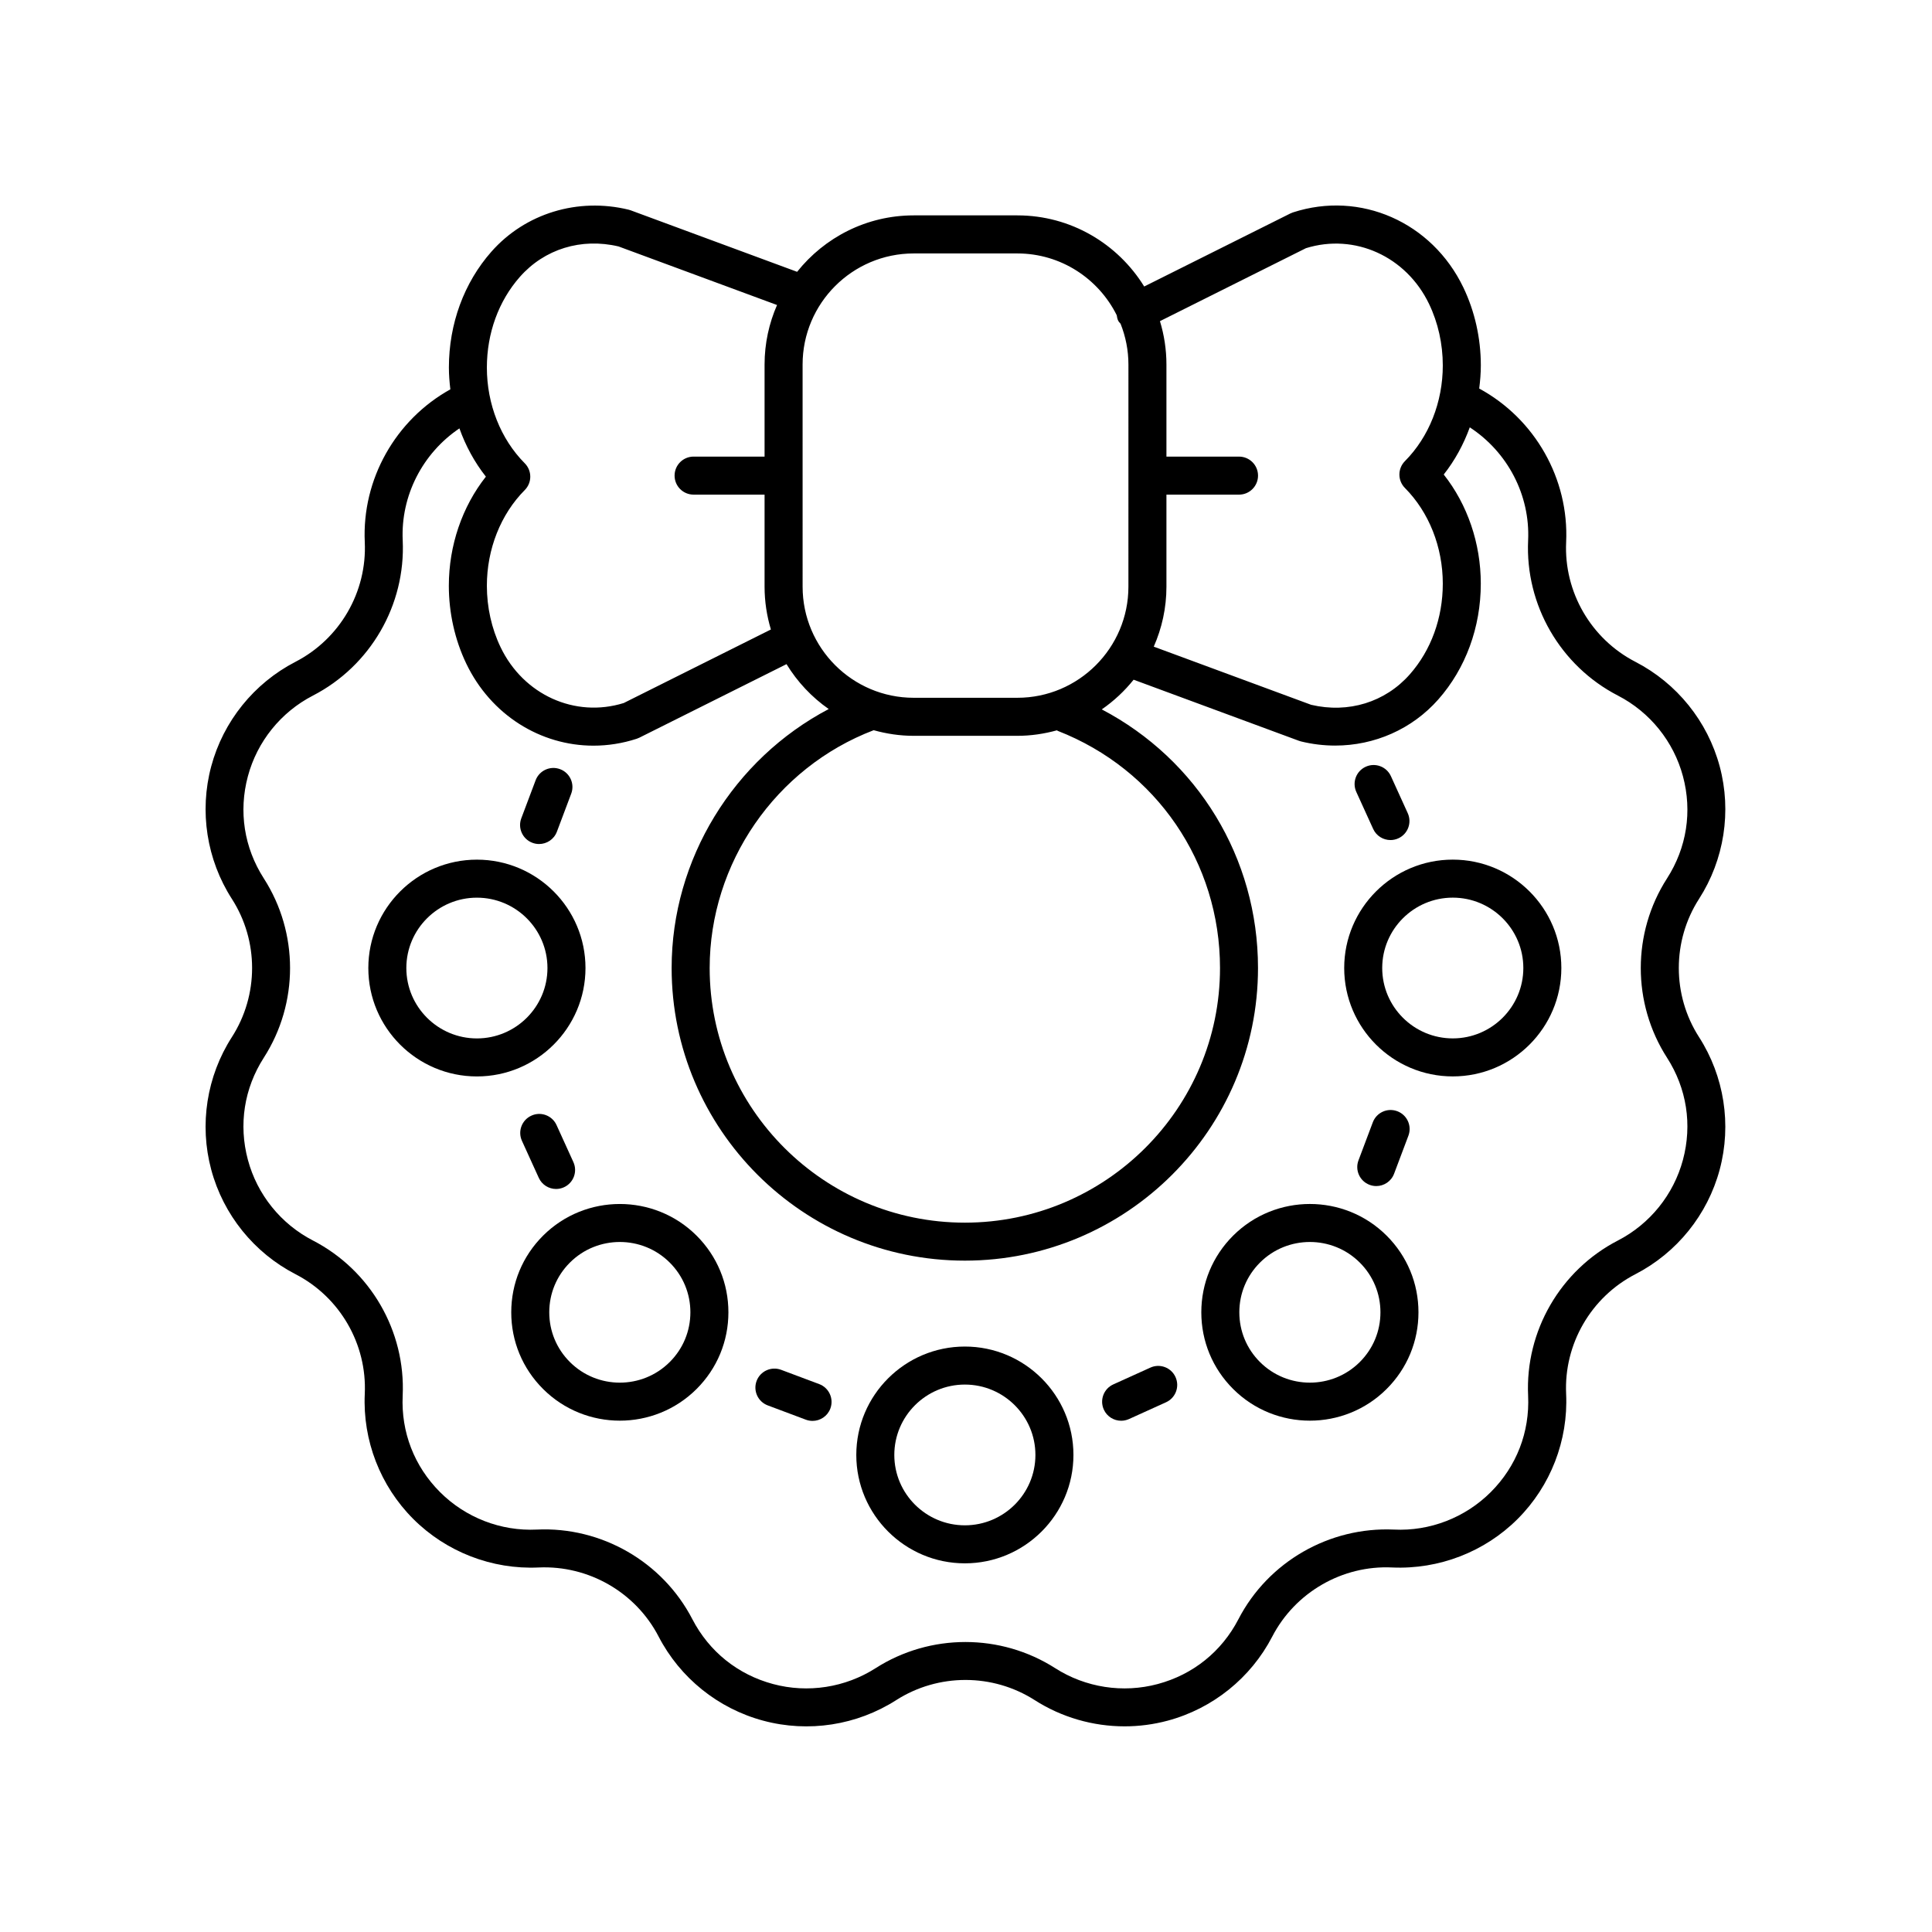
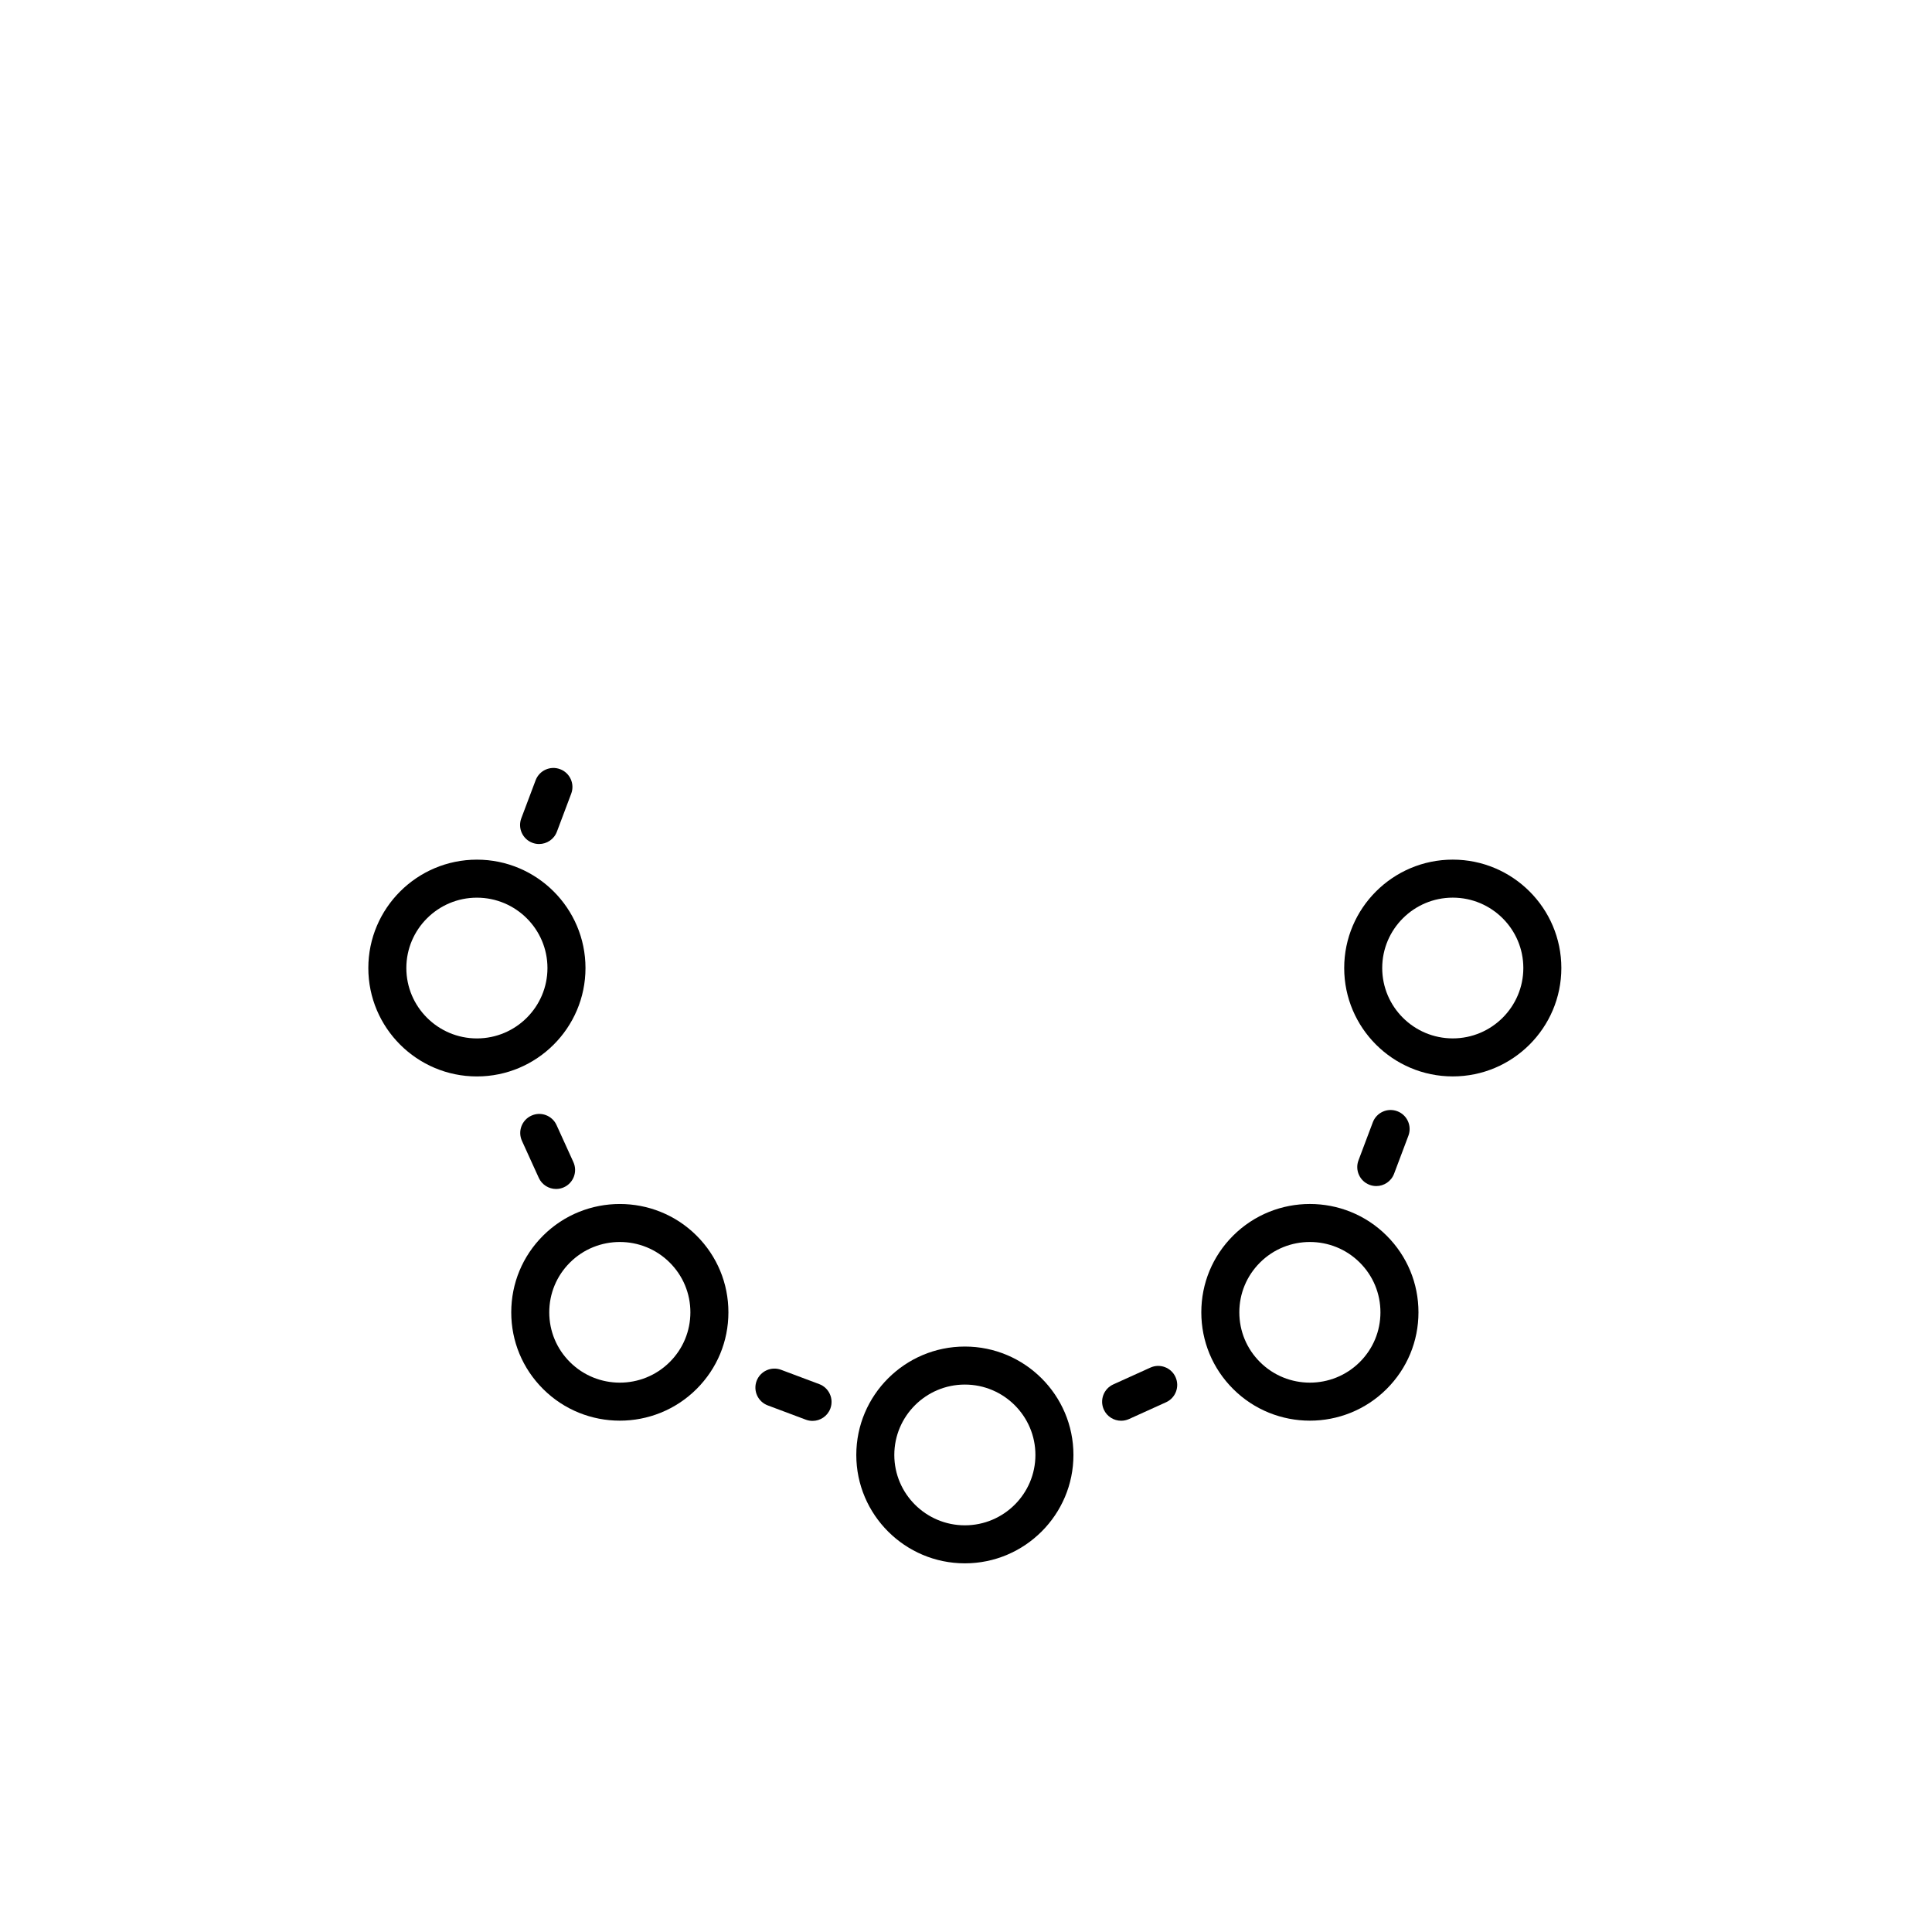
<svg xmlns="http://www.w3.org/2000/svg" fill="#000000" width="800px" height="800px" version="1.1" viewBox="144 144 512 512">
  <g>
    <path d="m399.7 500.85c-15.867 0-28.773 12.887-28.773 28.727 0 15.836 12.906 28.723 28.773 28.723 15.863 0 28.773-12.887 28.773-28.723 0-15.84-12.91-28.727-28.773-28.727zm0 47.375c-10.309 0-18.699-8.363-18.699-18.648 0-10.281 8.387-18.652 18.699-18.652 10.309 0 18.695 8.367 18.695 18.652 0 10.285-8.387 18.648-18.695 18.648z" />
    <path d="m470.79 471.46c-5.438 5.426-8.43 12.641-8.43 20.316s2.992 14.887 8.43 20.316c5.609 5.598 12.977 8.398 20.344 8.398 7.367 0 14.734-2.801 20.34-8.398 5.438-5.426 8.434-12.641 8.434-20.316s-2.996-14.887-8.434-20.316c-11.215-11.188-29.465-11.191-40.684 0zm33.566 33.496c-7.297 7.281-19.16 7.277-26.449 0-3.531-3.523-5.473-8.203-5.473-13.18 0-4.981 1.945-9.656 5.473-13.18 3.644-3.641 8.434-5.457 13.223-5.457s9.578 1.816 13.227 5.457c3.531 3.523 5.473 8.203 5.473 13.18 0.004 4.981-1.941 9.656-5.473 13.18z" />
    <path d="m529 371.81c-15.867 0-28.773 12.887-28.773 28.723 0 15.844 12.906 28.727 28.773 28.727s28.773-12.887 28.773-28.727c0.004-15.84-12.906-28.723-28.773-28.723zm0 47.375c-10.309 0-18.699-8.367-18.699-18.652 0-10.281 8.387-18.648 18.699-18.648 10.309 0 18.699 8.363 18.699 18.648 0 10.281-8.387 18.652-18.699 18.652z" />
    <path d="m299.16 400.54c0-15.836-12.906-28.723-28.773-28.723-15.871 0-28.777 12.883-28.777 28.723 0 15.844 12.906 28.727 28.773 28.727 15.867 0 28.777-12.883 28.777-28.727zm-28.777 18.652c-10.309 0-18.699-8.367-18.699-18.652 0-10.281 8.387-18.648 18.699-18.648 10.309 0 18.699 8.363 18.699 18.648 0 10.281-8.387 18.652-18.699 18.652z" />
    <path d="m287.92 471.46c-5.438 5.426-8.434 12.641-8.434 20.316-0.004 7.676 2.992 14.887 8.43 20.316 5.609 5.598 12.977 8.398 20.344 8.398 7.367 0 14.734-2.801 20.344-8.398 5.438-5.426 8.43-12.641 8.43-20.316s-2.992-14.887-8.43-20.316c-11.223-11.191-29.477-11.18-40.684 0zm33.562 33.496c-7.293 7.281-19.152 7.281-26.449 0-3.531-3.523-5.473-8.203-5.473-13.18 0-4.981 1.945-9.656 5.473-13.18h0.004c3.644-3.641 8.434-5.457 13.227-5.457 4.789 0 9.578 1.816 13.223 5.457 3.531 3.523 5.473 8.203 5.473 13.18-0.004 4.981-1.945 9.656-5.477 13.18z" />
-     <path d="m599.74 347.11c-3.199-11.945-11.344-22.047-22.348-27.723-11.762-6.07-18.965-18.516-18.348-31.711 0.781-16.793-8.262-32.688-23.039-40.711 0.258-2.019 0.43-4.062 0.43-6.125 0-7.191-1.598-14.328-4.617-20.629-8.32-17.359-27.32-25.73-45.184-19.918-0.238 0.078-0.469 0.172-0.691 0.285l-38.719 19.348c-6.965-11.285-19.406-18.848-33.613-18.848h-27.465c-12.508 0-23.656 5.859-30.902 14.957l-44.102-16.297c-0.18-0.062-0.363-0.117-0.551-0.168-13.465-3.281-27.402 0.973-36.367 11.129-7.262 8.23-11.262 19.133-11.262 30.699 0 1.945 0.156 3.871 0.387 5.781-14.555 8.086-23.453 23.848-22.68 40.488 0.617 13.195-6.586 25.637-18.348 31.711-11.004 5.676-19.148 15.777-22.348 27.723-3.195 11.926-1.199 24.727 5.477 35.117 7.144 11.125 7.144 25.496 0 36.621-6.676 10.391-8.676 23.191-5.477 35.117 3.199 11.945 11.344 22.047 22.348 27.723 11.766 6.07 18.965 18.516 18.348 31.711-0.574 12.324 4.106 24.402 12.836 33.137 8.754 8.758 20.902 13.453 33.25 12.871 13.246-0.594 25.711 6.574 31.789 18.312 5.68 10.961 15.785 19.09 27.727 22.289 11.973 3.223 24.805 1.219 35.227-5.445 11.152-7.133 25.57-7.129 36.715 0 7.16 4.574 15.453 6.945 23.816 6.945 3.82 0 7.656-0.496 11.406-1.5 11.941-3.199 22.047-11.324 27.723-22.289 6.086-11.738 18.598-18.953 31.797-18.312 12.367 0.551 24.496-4.113 33.25-12.871 8.73-8.734 13.41-20.809 12.836-33.137-0.613-13.195 6.59-25.637 18.348-31.711 11.004-5.676 19.148-15.777 22.348-27.723 3.195-11.926 1.199-24.727-5.477-35.117-7.144-11.125-7.144-25.496 0-36.621 6.676-10.383 8.676-23.184 5.481-35.109zm-109.65-137.34c12.906-4.016 26.582 2.164 32.637 14.805 2.375 4.949 3.629 10.578 3.629 16.27 0 9.699-3.656 18.941-10.039 25.363-1.949 1.969-1.949 5.137 0 7.106 6.383 6.422 10.039 15.664 10.039 25.359 0 9.105-3.106 17.645-8.742 24.035-6.512 7.391-16.277 10.395-26.148 8.07l-41.707-15.41c2.144-4.867 3.359-10.234 3.359-15.887v-24.398h19.234c2.781 0 5.039-2.254 5.039-5.039 0-2.785-2.254-5.039-5.039-5.039h-19.234v-24.398c0-4-0.609-7.856-1.719-11.5zm-103.95 1.395h27.465c11.535 0 21.516 6.684 26.34 16.371 0.078 0.496 0.16 0.996 0.398 1.469 0.156 0.312 0.41 0.527 0.621 0.793 1.328 3.352 2.082 6.988 2.082 10.809l-0.004 58.871c0 16.234-13.207 29.441-29.438 29.441h-27.465c-16.234 0-29.438-13.207-29.438-29.441l-0.004-58.871c0-16.238 13.207-29.441 29.441-29.441zm38.195 126.53c26.109 10.199 42.98 34.867 42.98 62.848 0 37.207-30.336 67.473-67.621 67.473-37.285 0-67.625-30.27-67.625-67.473 0-27.781 17.465-53.109 43.461-63.031 3.383 0.945 6.93 1.488 10.605 1.488h27.465c3.637 0 7.144-0.535 10.492-1.457 0.094 0.039 0.152 0.113 0.242 0.152zm-141.27-70.922c-6.383-6.422-10.039-15.664-10.039-25.359 0-9.105 3.106-17.645 8.742-24.035 6.516-7.391 16.273-10.402 26.148-8.07l42.008 15.523c-2.113 4.836-3.305 10.164-3.305 15.773v24.398h-18.809c-2.781 0-5.039 2.254-5.039 5.039s2.254 5.039 5.039 5.039h18.809v24.398c0 3.941 0.598 7.746 1.676 11.34l-39.004 19.492c-12.91 4.012-26.582-2.168-32.637-14.805-2.375-4.949-3.629-10.578-3.629-16.27 0-9.699 3.656-18.941 10.039-25.363 1.953-1.965 1.953-5.133 0-7.102zm302.71 110.02c-9.27 14.426-9.27 33.078 0 47.504 5.223 8.133 6.723 17.746 4.223 27.07-2.469 9.211-8.746 17-17.234 21.379-15.254 7.871-24.594 24.016-23.797 41.137 0.449 9.637-3.066 18.711-9.898 25.539-6.754 6.754-16.129 10.402-25.656 9.93-17.133-0.762-33.32 8.52-41.211 23.742-4.441 8.582-12.039 14.688-21.387 17.191-9.234 2.477-19.141 0.941-27.184-4.207-14.453-9.238-33.125-9.238-47.578 0-8.047 5.144-17.961 6.688-27.184 4.207-9.348-2.504-16.945-8.609-21.391-17.191-7.887-15.223-24.098-24.543-41.207-23.742-9.543 0.469-18.906-3.172-25.66-9.93-6.828-6.832-10.344-15.902-9.895-25.539 0.805-17.125-8.535-33.266-23.789-41.141-8.488-4.379-14.766-12.168-17.234-21.379-2.5-9.324-1-18.938 4.223-27.07 9.27-14.426 9.27-33.078 0-47.504-5.223-8.133-6.723-17.746-4.223-27.07 2.469-9.211 8.746-17 17.234-21.379 15.254-7.871 24.594-24.016 23.797-41.137-0.555-11.848 5.285-23.105 15.027-29.676 1.66 4.652 4.016 8.992 7.016 12.789-6.285 7.957-9.82 18.242-9.82 28.914 0 7.191 1.598 14.328 4.617 20.629 6.547 13.652 19.703 21.75 33.715 21.75 3.797 0 7.664-0.594 11.473-1.836 0.238-0.078 0.469-0.172 0.691-0.285l38.992-19.484c2.871 4.695 6.676 8.758 11.184 11.898-25.207 13.262-41.629 39.77-41.629 68.629 0 42.762 34.855 77.551 77.699 77.551 42.84 0 77.695-34.789 77.695-77.551 0-29.191-16.012-55.203-41.402-68.535 3.184-2.199 6.023-4.852 8.438-7.867l43.824 16.195c0.18 0.062 0.363 0.117 0.551 0.168 3.008 0.734 6.039 1.094 9.035 1.094 10.41 0 20.371-4.336 27.332-12.223 7.262-8.23 11.262-19.133 11.262-30.699 0-10.668-3.535-20.961-9.82-28.91 2.938-3.719 5.25-7.961 6.902-12.5 10 6.527 16.02 17.922 15.461 29.949-0.797 17.121 8.543 33.266 23.797 41.137 8.488 4.379 14.766 12.168 17.234 21.379 2.5 9.328 1 18.941-4.223 27.074z" />
    <path d="m448.86 506.43-9.828 4.453c-2.535 1.152-3.656 4.133-2.508 6.672 0.84 1.859 2.676 2.957 4.59 2.957 0.695 0 1.402-0.145 2.078-0.449l9.828-4.453c2.531-1.152 3.652-4.133 2.504-6.672-1.145-2.535-4.137-3.66-6.664-2.508z" />
    <path d="m508.73 458.32c2.035 0 3.957-1.246 4.715-3.262l3.797-10.082c0.98-2.602-0.336-5.512-2.941-6.488-2.609-0.984-5.512 0.336-6.492 2.938l-3.797 10.082c-0.98 2.602 0.336 5.512 2.941 6.488 0.586 0.219 1.188 0.324 1.777 0.324z" />
-     <path d="m507.9 363.67c0.844 1.855 2.672 2.953 4.586 2.953 0.699 0 1.406-0.145 2.082-0.453 2.535-1.152 3.652-4.137 2.5-6.672l-4.461-9.805c-1.152-2.535-4.148-3.66-6.672-2.5-2.535 1.152-3.652 4.137-2.5 6.672z" />
    <path d="m285.09 367.35c0.586 0.223 1.188 0.324 1.777 0.324 2.035 0 3.957-1.246 4.715-3.262l3.797-10.082c0.98-2.602-0.336-5.512-2.941-6.488-2.609-0.984-5.512 0.336-6.492 2.938l-3.797 10.082c-0.98 2.602 0.336 5.512 2.941 6.488z" />
    <path d="m284.82 439.66c-2.535 1.152-3.652 4.137-2.5 6.672l4.461 9.805c0.844 1.855 2.676 2.953 4.59 2.953 0.699 0 1.406-0.145 2.082-0.453 2.535-1.152 3.652-4.137 2.5-6.672l-4.461-9.805c-1.152-2.535-4.144-3.668-6.672-2.5z" />
    <path d="m361.1 510.8-10.102-3.789c-2.602-0.969-5.508 0.344-6.488 2.945-0.977 2.609 0.344 5.512 2.949 6.488l10.102 3.789c0.582 0.215 1.18 0.32 1.77 0.32 2.039 0 3.957-1.246 4.719-3.266 0.977-2.606-0.344-5.508-2.949-6.488z" />
  </g>
</svg>